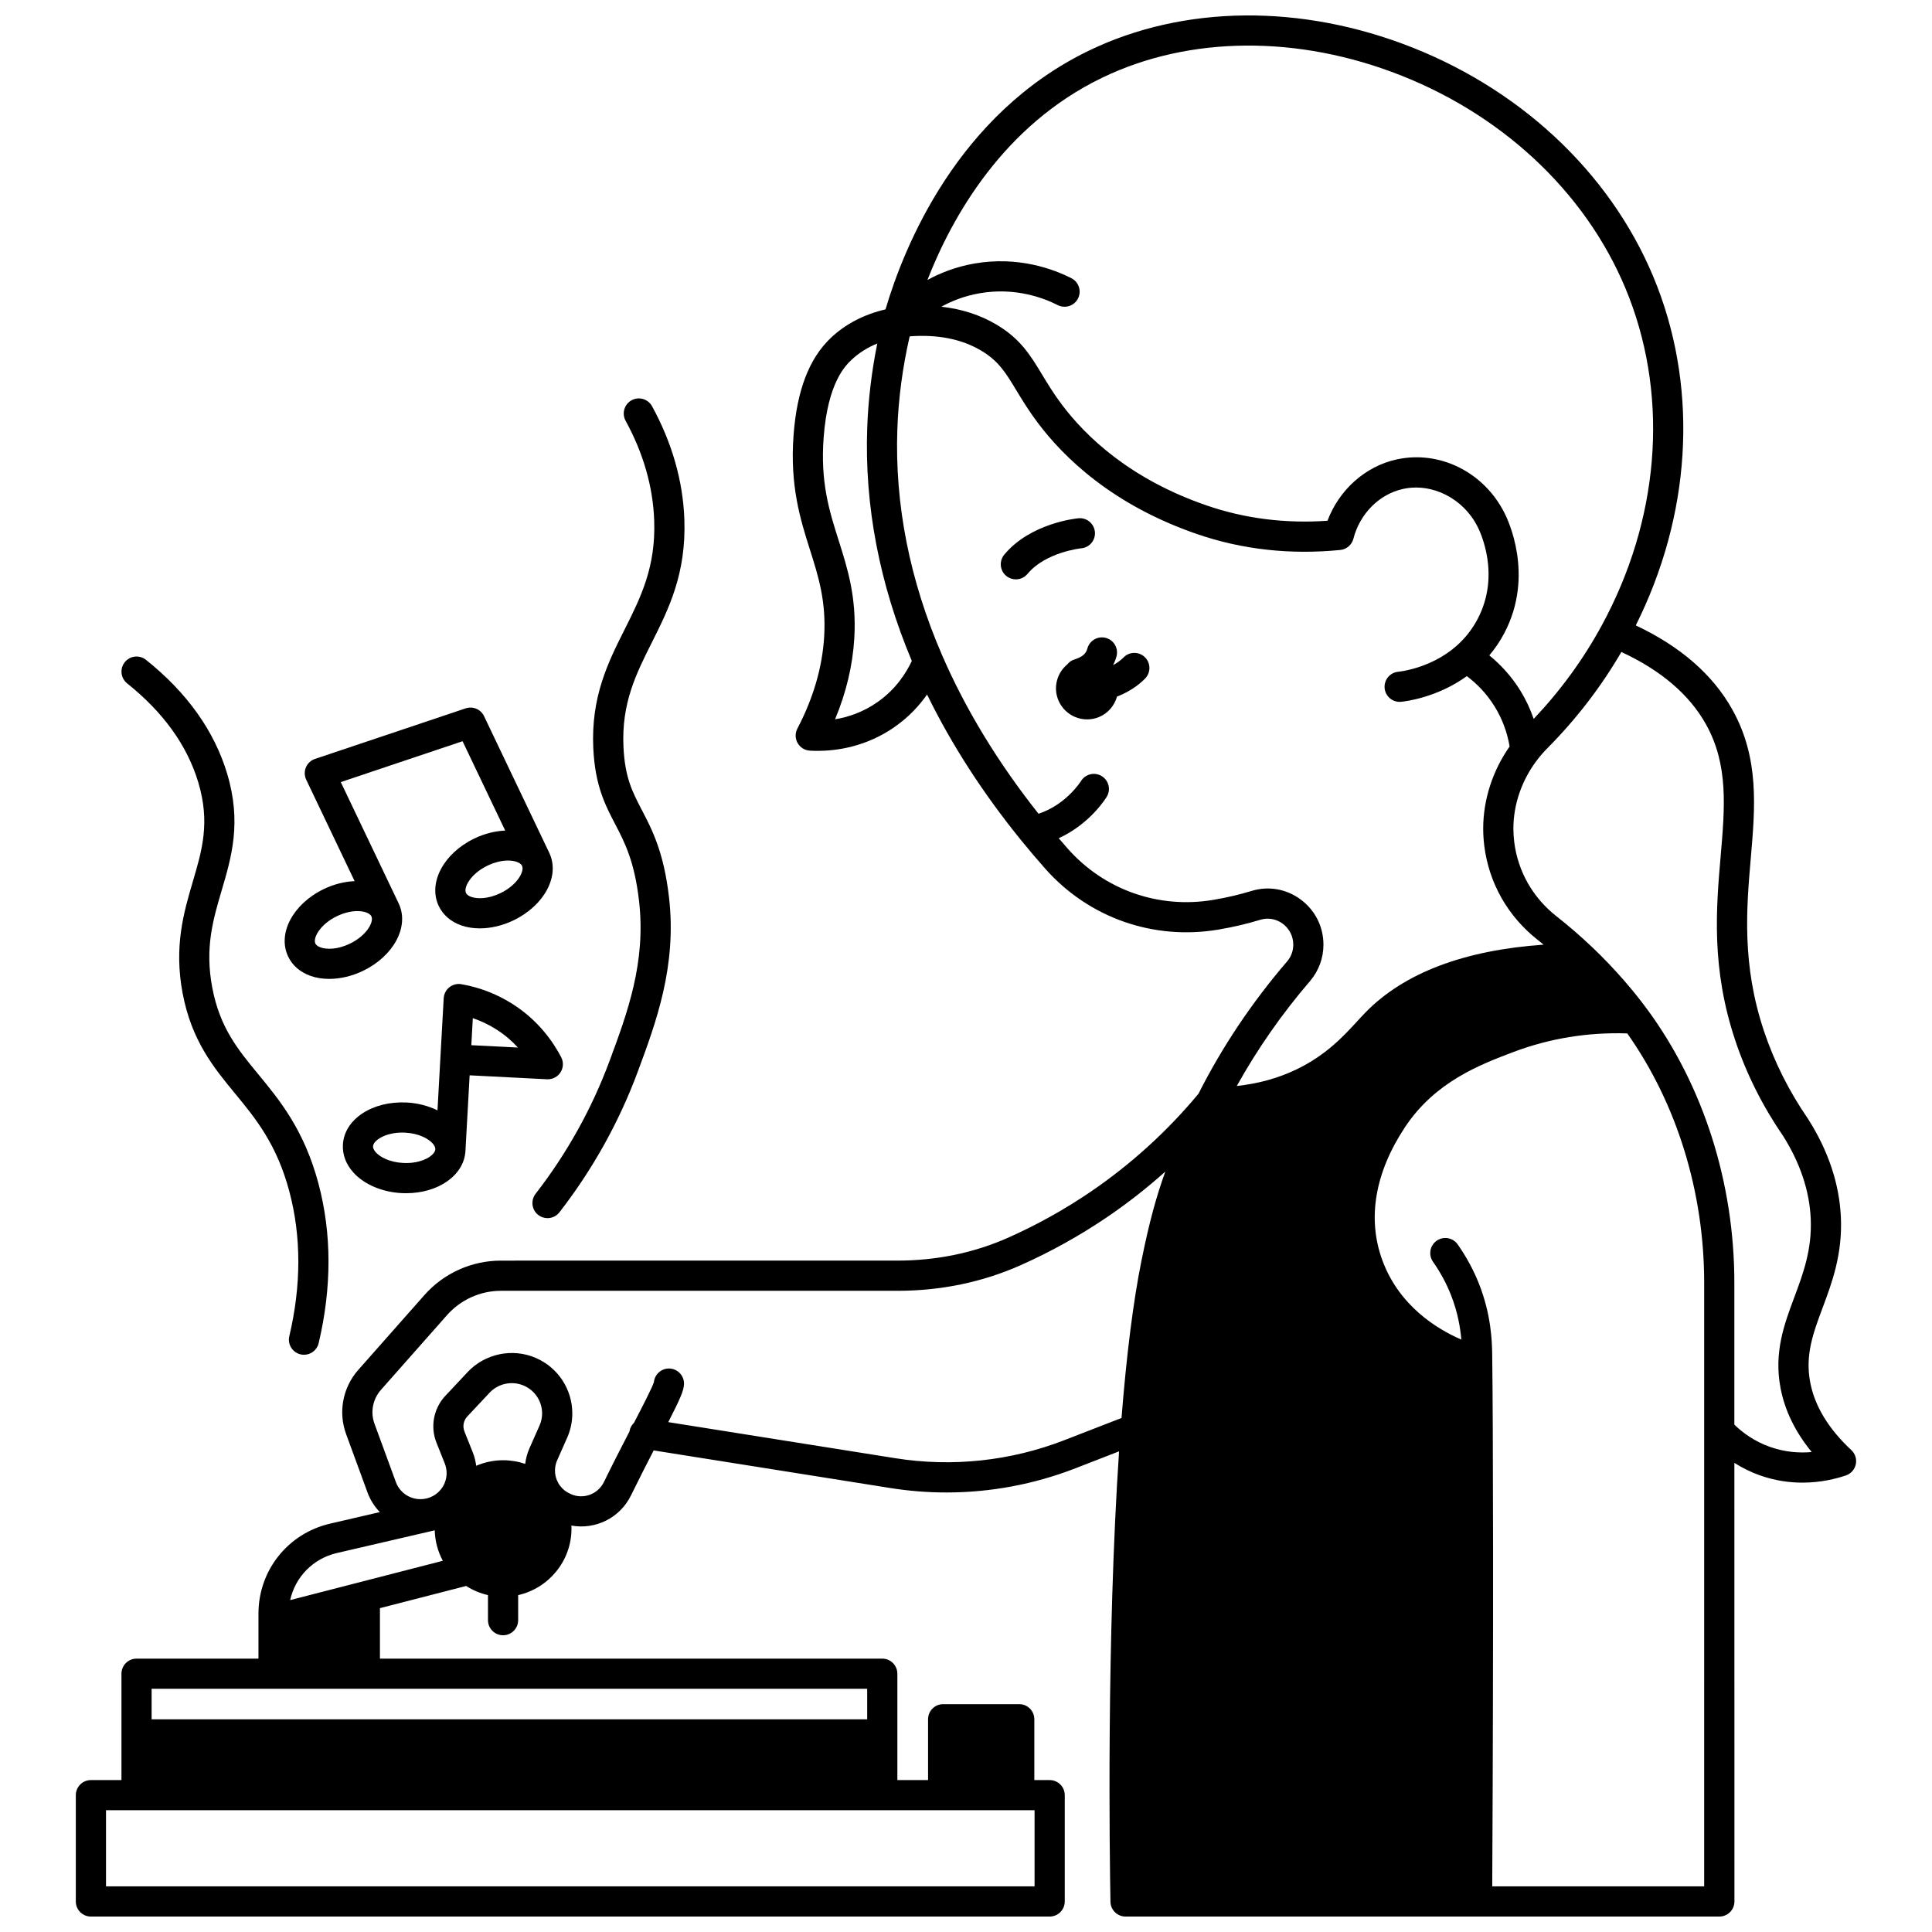
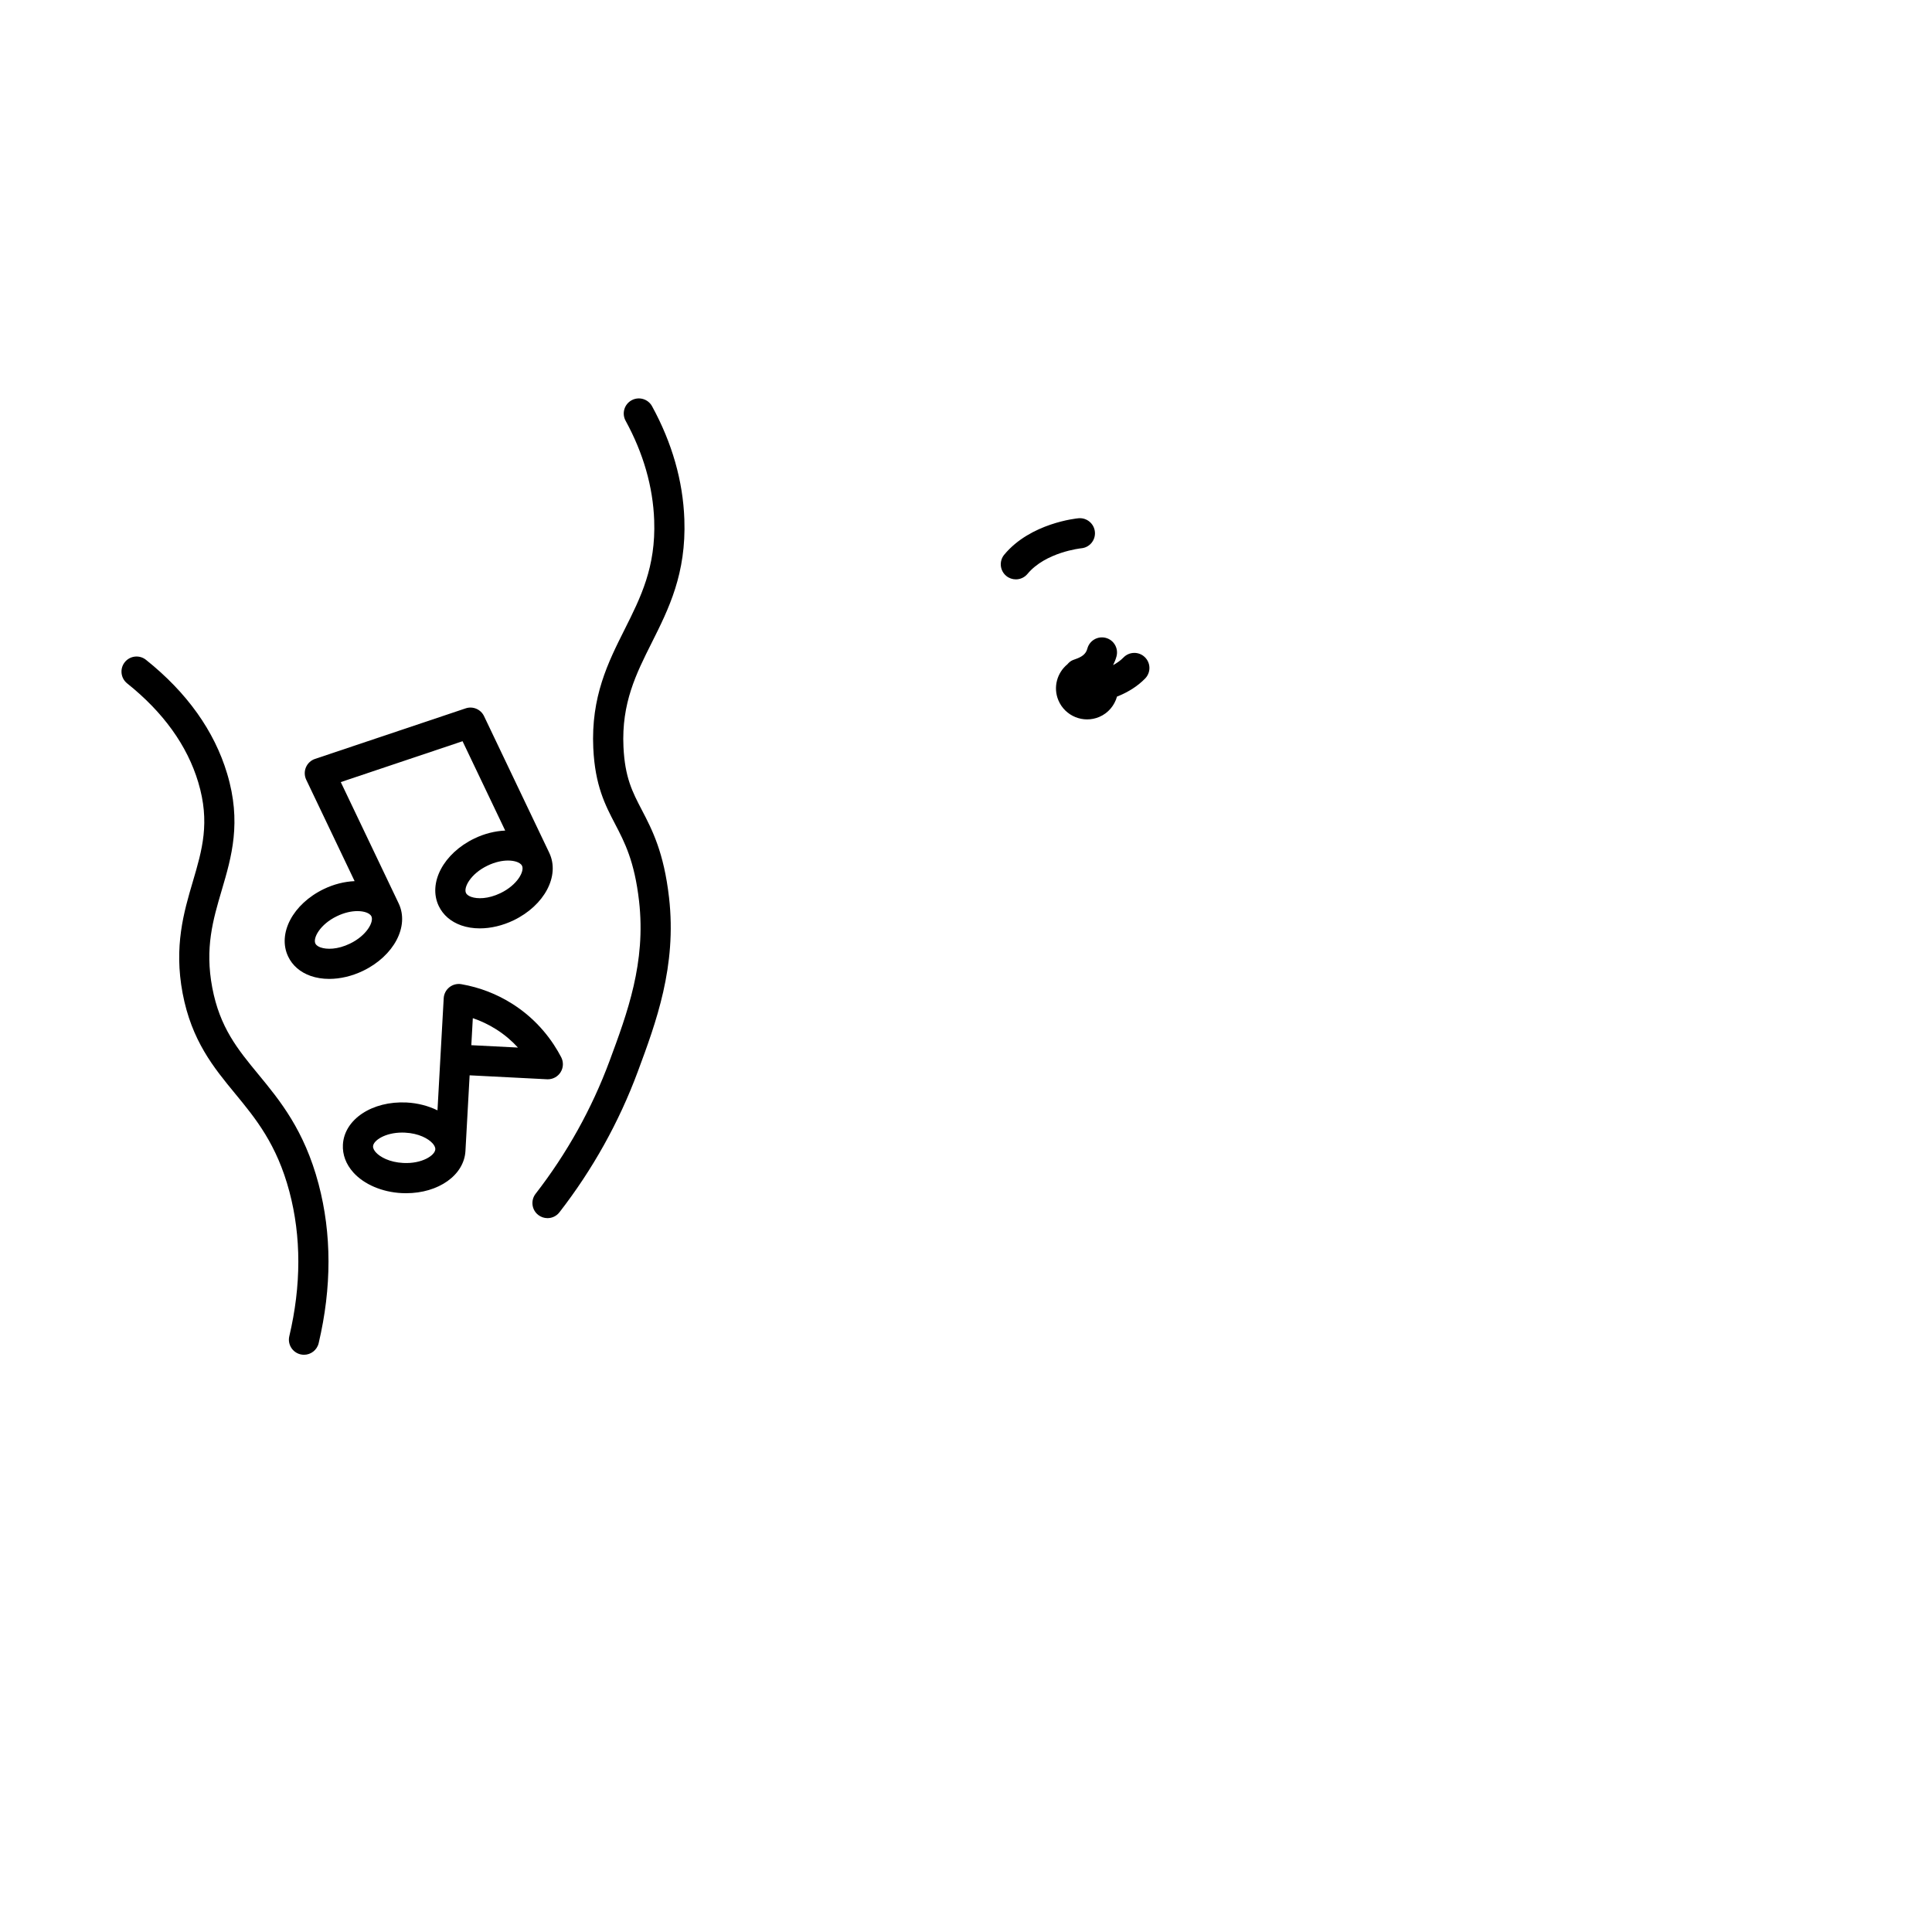
<svg xmlns="http://www.w3.org/2000/svg" width="800px" height="800px" version="1.1" viewBox="144 144 512 512">
  <defs>
    <clipPath id="a">
      <path d="m164 148.09h472v503.81h-472z" />
    </clipPath>
  </defs>
  <path d="m441.73 318.25c-0.781 0.801-1.738 1.461-2.75 2.019 0.371-0.738 0.691-1.508 0.91-2.34 0.559-2.141-0.711-4.328-2.848-4.887-2.141-0.559-4.328 0.719-4.887 2.859-0.398 1.531-1.578 2.238-3.277 2.82-0.078 0.031-0.512 0.191-0.59 0.219-0.59 0.25-1.039 0.648-1.41 1.098-2.75 2.258-3.84 6.106-2.391 9.555 1.77 4.199 6.606 6.176 10.816 4.406 2.418-1.02 4.059-3.07 4.719-5.406 0.16-0.059 0.309-0.102 0.461-0.172 2.539-1.059 5.047-2.598 7.008-4.629 1.531-1.59 1.488-4.117-0.109-5.648-1.586-1.535-4.125-1.484-5.652 0.105z" />
  <g clip-path="url(#a)">
-     <path d="m634.62 528.29c-6.039-5.629-9.703-11.664-10.895-17.945-1.383-7.258 0.781-13.059 3.289-19.773 2.469-6.609 5.266-14.102 4.844-23.91-0.387-8.867-3.309-17.652-8.688-26.113-0.027-0.039-0.051-0.082-0.078-0.121-4.981-7.242-8.887-15.027-11.605-23.145-5.934-17.719-4.648-32.625-3.516-45.773 1.176-13.656 2.289-26.551-4.848-39.402-5.16-9.281-13.777-16.789-25.625-22.371 14.484-28.957 16.602-61.441 5.699-89.781-10.867-28.258-34.535-51.355-64.938-63.379-29.359-11.609-60.602-11.293-85.723 0.859-34.812 16.844-48.949 51.902-53.867 68.551-5.672 1.32-10.648 3.906-14.504 7.566-5.738 5.453-8.965 13.863-9.859 25.719-1.02 13.504 1.832 22.496 4.344 30.426 2.227 7.023 4.328 13.656 3.762 23.051-0.488 8.098-2.879 16.285-7.098 24.332-0.629 1.203-0.609 2.641 0.059 3.824 0.668 1.18 1.891 1.945 3.242 2.023 0.613 0.035 1.301 0.059 2.055 0.059 5.012 0 12.93-1.051 20.555-6.438 3.719-2.617 6.461-5.652 8.457-8.492 6.473 13.238 14.84 26.211 24.957 38.656 2.023 2.496 4.168 5.023 6.371 7.508 11.512 12.996 28.652 19.027 45.852 16.133l0.336-0.059c3.602-0.609 7.234-1.465 10.816-2.547 2.027-0.621 4.188-0.242 5.914 1.039 1.785 1.32 2.805 3.348 2.805 5.562 0 1.633-0.574 3.199-1.613 4.41-9.316 10.836-17.223 22.645-23.512 35.098-8.305 9.984-17.965 18.762-28.73 26.074-6.84 4.641-14.121 8.691-21.641 12.039-9.105 4.051-19.004 6.102-29.422 6.102h-32.926l-72.141 0.004c-7.75 0-15.141 3.328-20.277 9.137l-17.512 19.809c-4.144 4.684-5.375 11.227-3.219 17.07l5.648 15.41c0.734 2.008 1.867 3.762 3.269 5.219l-13.184 3.059c-11.176 2.594-18.977 12.398-18.977 23.844v11.926l-32.309 0.004c-2.207 0-4 1.789-4 4v28.188l-8.094-0.004c-2.207 0-4 1.789-4 4v28.168c0 2.207 1.789 4 4 4h254.08c2.207 0 4-1.789 4-4v-28.168c0-2.207-1.789-4-4-4h-4.066v-16.121c0-2.207-1.789-4-4-4h-20.16c-2.207 0-4 1.789-4 4v16.121h-8.137v-28.188c0-2.207-1.789-4-4-4l-133.12 0.004v-13.379l22.84-5.879c1.777 1.137 3.738 1.953 5.789 2.422v6.641c0 2.207 1.789 4 4 4 2.207 0 4-1.789 4-4v-6.637c8.078-1.824 14.133-9.031 14.133-17.633 0-0.27-0.02-0.535-0.031-0.801 6.344 1.145 12.844-1.957 15.809-8.012 2.121-4.332 4.172-8.352 6.008-11.902l62.762 9.973c4.914 0.785 9.871 1.172 14.82 1.172 11.645 0 23.246-2.156 34.168-6.402l11.578-4.5c-3.348 49.828-2.492 107.84-2.281 119.36 0.039 2.18 1.816 3.926 4 3.926h157.36c2.207 0 4-1.789 4-4l-0.016-116.23c1.953 1.238 4.199 2.394 6.769 3.309 4.008 1.422 7.84 1.93 11.266 1.93 4.91 0 8.98-1.043 11.531-1.914 1.328-0.453 2.32-1.574 2.613-2.949 0.293-1.379-0.16-2.805-1.184-3.762zm-198.6-363.66c23.113-11.184 52.016-11.406 79.297-0.621 28.328 11.199 50.348 32.637 60.414 58.812 10.543 27.41 7.898 59.098-7.258 86.938-4.863 8.953-10.93 17.266-18.031 24.758-0.891-2.602-2.066-5.106-3.5-7.438-2.531-4.109-5.523-7.172-8.258-9.395 1.531-1.812 2.867-3.789 3.984-5.918 8.082-15.359 0.863-30.223 0.031-31.824-5.469-10.867-17.242-16.695-28.633-14.172-8.273 1.824-15.195 8.059-18.273 16.238-11.176 0.777-21.926-0.582-32-4.051-20.461-7.035-32.188-18.445-38.426-26.781-2.172-2.898-3.703-5.426-5.18-7.875-3.086-5.102-5.754-9.512-12.109-13.277-4.32-2.566-9.211-4.141-14.613-4.742 2.797-1.539 6.16-2.863 10.094-3.555 9.461-1.664 17.055 1.25 20.738 3.129 1.969 1.004 4.375 0.223 5.379-1.742 1.004-1.965 0.223-4.375-1.742-5.379-4.574-2.336-14.008-5.945-25.762-3.887-4.828 0.852-8.949 2.469-12.398 4.348 6.59-16.855 20.125-40.926 46.246-53.566zm-59.402 165.38c-3.906 2.762-7.922 4.051-11.316 4.606 2.949-7.074 4.66-14.242 5.09-21.387 0.656-10.871-1.77-18.535-4.121-25.945-2.516-7.945-4.894-15.449-3.992-27.41 1.098-14.543 5.836-19.043 7.394-20.52 1.926-1.828 4.211-3.266 6.812-4.316-1.504 7.457-2.402 14.977-2.664 22.426-0.73 20.574 3.254 41.316 11.82 61.684-1.391 2.992-4.098 7.398-9.023 10.863zm114.57 73.961c2.281-2.664 3.539-6.082 3.539-9.617 0-4.773-2.203-9.141-6.043-11.984-3.785-2.805-8.523-3.629-12.996-2.266-3.25 0.984-6.555 1.762-9.836 2.316l-0.336 0.059c-14.453 2.434-28.855-2.637-38.527-13.551-0.82-0.926-1.621-1.855-2.418-2.789 8.344-3.805 12.543-10.676 12.742-11.012 1.129-1.887 0.516-4.324-1.367-5.465s-4.336-0.531-5.484 1.344c-0.039 0.066-3.902 6.238-11.242 8.645-10.75-13.551-19.352-27.691-25.578-42.07-8.562-19.785-12.543-39.914-11.836-59.836 0.285-8.176 1.391-16.441 3.266-24.609 7.402-0.551 13.766 0.703 18.926 3.769 4.637 2.746 6.512 5.848 9.348 10.539 1.508 2.492 3.215 5.316 5.621 8.527 6.91 9.234 19.844 21.855 42.23 29.551 11.941 4.113 24.727 5.539 37.988 4.227 1.672-0.164 3.062-1.355 3.481-2.984 1.703-6.625 6.852-11.801 13.125-13.184 7.688-1.703 16 2.484 19.781 9.996 0.652 1.266 6.207 12.695 0.012 24.469-1.441 2.742-3.348 5.156-5.66 7.18-6.773 5.926-15.027 6.762-15.375 6.797-2.199 0.207-3.812 2.156-3.606 4.356 0.207 2.199 2.164 3.809 4.356 3.606 1.027-0.098 9.492-1.07 17.43-6.801 2.379 1.785 5.125 4.402 7.398 8.094 1.969 3.199 3.316 6.816 3.938 10.547-4.523 6.453-7 14.117-7 21.77 0 1.492 0.098 3.031 0.289 4.57 1.23 9.879 6.281 18.75 14.223 24.969 0.504 0.395 1 0.801 1.5 1.207-21.117 1.484-36.969 7.496-47.188 17.945-0.688 0.703-1.414 1.492-2.199 2.348-3.68 4.004-8.262 8.988-16.109 12.77-4.836 2.328-10.145 3.785-15.816 4.391 5.457-9.797 11.957-19.137 19.426-27.82zm-221.91 124.89-2.199-5.516c-0.535-1.344-0.238-2.898 0.75-3.953l5.914-6.305c2.328-2.473 5.981-3.227 9.098-1.871 2.93 1.273 4.824 4.16 4.824 7.348 0 1.113-0.23 2.199-0.688 3.227l-2.648 5.977c-0.598 1.348-0.969 2.754-1.145 4.176-1.855-0.629-3.832-0.965-5.867-0.965-2.5 0-4.91 0.523-7.117 1.469-0.16-1.219-0.457-2.422-0.922-3.586zm-35.996 26.707 25.93-6.016c0.074 2.863 0.82 5.613 2.141 8.074l-40.457 10.418c1.348-6.106 6.059-11.012 12.387-12.477zm184.89 88.332h-246.08v-20.172h246.08zm-44.359-44.258h-189.63v-8.098h189.63zm52.27-73.988c-14.242 5.535-29.742 7.191-44.832 4.785l-60.152-9.559c3.164-6.184 4.156-8.445 4.172-10.18 0.02-2.207-1.758-4.012-3.965-4.031h-0.031c-2.062 0-3.769 1.566-3.977 3.582-0.398 1.355-2.852 6.109-5.273 10.789-0.605 0.578-1.047 1.34-1.195 2.231-0.004 0.027 0 0.055-0.004 0.082-2.019 3.894-4.352 8.438-6.777 13.395-1.605 3.277-5.481 4.672-8.742 3.211l-0.273-0.129c-1.027-0.457-1.918-1.164-2.598-2.074-1.473-1.938-1.773-4.519-0.789-6.746l2.648-5.977c0.91-2.055 1.371-4.231 1.371-6.469 0-6.375-3.781-12.137-9.629-14.68-6.199-2.695-13.477-1.199-18.113 3.731l-5.918 6.309c-3.102 3.309-4.019 8.168-2.344 12.379l2.199 5.519c0.328 0.824 0.496 1.684 0.496 2.559 0 2.836-1.711 5.356-4.352 6.414-0.324 0.129-0.633 0.23-0.961 0.305-3.43 0.824-6.93-1.039-8.137-4.344l-5.652-15.422c-1.141-3.082-0.488-6.535 1.703-9.012l17.512-19.809c3.621-4.09 8.828-6.438 14.289-6.438h105.07c11.543 0 22.535-2.285 32.672-6.793 7.953-3.539 15.648-7.824 22.883-12.73 5.418-3.68 10.57-7.715 15.43-12.066-2.387 6.672-4.168 13.016-6.32 23.629-2.164 10.727-3.938 24.738-5.281 41.664zm169.54 118.25h-56.164c0.359-68.766 0.219-123.54 0.008-139.23-0.012-0.918-0.02-1.676-0.031-2.309-0.059-2.688-0.211-9.828-3.457-18.074-1.445-3.664-3.356-7.199-5.676-10.508-1.27-1.809-3.762-2.242-5.57-0.977-1.809 1.27-2.242 3.762-0.977 5.57 1.961 2.789 3.566 5.766 4.781 8.844 1.82 4.629 2.477 8.789 2.731 11.789-6.309-2.731-16.484-8.852-20.953-21.082-4.023-11.012-1.945-23.184 6.016-35.203 8-12.082 19.965-16.609 28.719-19.918 9.602-3.633 19.754-5.277 30.191-4.941 13.145 18.621 20.383 41.996 20.383 66.086zm17.438-116.46c-4.242-1.504-7.359-3.875-9.441-5.906v-37.594c0-26.449-8.18-52.156-23.035-72.387-0.02-0.023-0.043-0.043-0.059-0.066-0.828-1.141-1.727-2.316-2.688-3.519-1.188-1.477-2.305-2.82-3.43-4.117-2.633-3.023-5.453-5.973-8.379-8.77-0.02-0.02-0.039-0.027-0.059-0.047-2.984-2.848-6.164-5.602-9.453-8.188-6.269-4.914-10.254-11.898-11.223-19.668-0.152-1.215-0.23-2.422-0.23-3.582 0-6.457 2.258-12.953 6.356-18.281 0.867-1.125 1.754-2.137 2.719-3.102 7.625-7.68 14.18-16.227 19.543-25.434 10.512 4.875 18.059 11.324 22.445 19.211 5.949 10.711 4.984 21.887 3.871 34.828-1.199 13.926-2.562 29.711 3.898 49.004 2.949 8.801 7.176 17.238 12.559 25.074 4.594 7.242 7.086 14.68 7.41 22.105 0.352 8.188-2.039 14.582-4.348 20.77-2.684 7.184-5.457 14.617-3.656 24.066 1.125 5.949 3.898 11.637 8.266 16.965-3.184 0.285-7.016 0.074-11.066-1.363z" />
-   </g>
+     </g>
  <path d="m301.23 342.29c0.461 9.891 3.16 15.062 5.769 20.062 2.531 4.856 5.152 9.875 6.359 20.445 1.852 16.277-3.078 29.566-7.84 42.418-4.688 12.617-11.273 24.441-19.582 35.156-1.352 1.746-1.035 4.258 0.707 5.609 0.73 0.566 1.59 0.84 2.449 0.84 1.195 0 2.375-0.531 3.164-1.547 8.809-11.355 15.793-23.895 20.762-37.273 4.856-13.09 10.359-27.93 8.289-46.105-1.375-12.043-4.477-17.992-7.211-23.238-2.512-4.812-4.492-8.609-4.871-16.738-0.539-11.578 3.356-19.348 7.481-27.57 4.516-9.004 9.18-18.316 8.656-32.742-0.367-10.16-3.246-20.23-8.555-29.941-1.059-1.938-3.488-2.648-5.426-1.59-1.938 1.059-2.648 3.488-1.59 5.426 4.707 8.609 7.258 17.488 7.578 26.395 0.453 12.379-3.562 20.387-7.812 28.867-4.41 8.781-8.961 17.863-8.328 31.527z" />
  <path d="m177.7 325.11c9.578 7.648 15.918 16.461 18.836 26.195 3.191 10.621 1.043 17.922-1.449 26.371-2.363 8.023-5.039 17.113-2.691 29.547 2.387 12.598 8.242 19.703 13.902 26.578 5.441 6.606 11.066 13.438 14.398 26.008 3.16 11.938 3.152 24.824-0.027 38.301-0.508 2.148 0.824 4.301 2.973 4.809 0.309 0.074 0.617 0.109 0.922 0.109 1.812 0 3.453-1.242 3.887-3.082 3.481-14.77 3.473-28.961-0.027-42.184-3.781-14.262-10.25-22.117-15.957-29.047-5.481-6.652-10.211-12.395-12.215-22.98-1.992-10.539 0.191-17.949 2.504-25.801 2.613-8.867 5.312-18.031 1.434-30.93-3.398-11.316-10.633-21.461-21.504-30.145-1.727-1.379-4.242-1.098-5.621 0.629-1.371 1.727-1.09 4.242 0.637 5.621z" />
  <path d="m279.74 410.01c-4.113-2.602-8.645-4.348-13.477-5.188-1.125-0.195-2.277 0.098-3.172 0.809-0.895 0.711-1.441 1.77-1.504 2.91l-0.891 16.012-0.758 13.703c-2.41-1.184-5.227-1.93-8.184-2.082-9.102-0.453-16.512 4.445-16.879 11.156-0.148 2.652 0.809 5.207 2.766 7.387 2.844 3.164 7.637 5.211 12.82 5.469 0.395 0.02 0.781 0.027 1.168 0.027 8.547 0 15.355-4.762 15.719-11.184v-0.008-0.004l1.109-20.047 20.512 1.047c0.07 0.004 0.137 0.004 0.207 0.004 1.355 0 2.625-0.688 3.363-1.836 0.777-1.207 0.844-2.734 0.184-4.008-2.106-4.051-6.066-9.801-12.984-14.168zm-28.875 42.188c-3.656-0.184-6.156-1.582-7.273-2.828-0.352-0.391-0.762-0.984-0.73-1.598 0.082-1.52 3.172-3.629 7.731-3.629 0.246 0 0.5 0.008 0.754 0.02 3.664 0.188 6.168 1.59 7.285 2.832 0.352 0.391 0.762 0.984 0.73 1.59-0.09 1.605-3.531 3.875-8.496 3.613zm18.039-31.211 0.398-7.164c2.16 0.734 4.227 1.719 6.168 2.945 2.34 1.477 4.246 3.156 5.793 4.848z" />
  <path d="m226.33 402.63c1.5 0.527 3.168 0.789 4.91 0.789 2.91 0 6.035-0.727 8.957-2.133 8.199-3.953 12.352-11.809 9.449-17.887l-15.336-32.137 32.273-10.832 11.301 23.68c-2.684 0.117-5.504 0.812-8.164 2.094-8.195 3.949-12.344 11.805-9.449 17.891 1.145 2.394 3.207 4.172 5.969 5.144 1.5 0.527 3.168 0.789 4.91 0.789 2.91 0 6.035-0.727 8.961-2.137 8.195-3.957 12.344-11.812 9.449-17.883v-0.004l-17.281-36.215c-0.871-1.824-2.965-2.715-4.879-2.066l-39.914 13.395c-1.086 0.363-1.961 1.176-2.41 2.231-0.445 1.055-0.418 2.25 0.074 3.281l12.828 26.879c-2.684 0.117-5.504 0.812-8.168 2.098-8.191 3.953-12.344 11.809-9.445 17.887 1.137 2.387 3.203 4.164 5.965 5.137zm50.309-21.945c-3.297 1.59-6.164 1.562-7.742 1.004-0.496-0.176-1.145-0.496-1.406-1.043-0.691-1.457 1.227-5.086 5.703-7.242 2.051-0.988 3.93-1.352 5.441-1.352 0.922 0 1.703 0.137 2.305 0.348 0.496 0.176 1.145 0.496 1.406 1.047 0.691 1.453-1.234 5.078-5.707 7.238zm-43.359 6.117c2.051-0.988 3.93-1.352 5.441-1.352 0.922 0 1.703 0.137 2.301 0.348 0.496 0.176 1.145 0.496 1.406 1.043 0.695 1.453-1.227 5.082-5.703 7.238-3.297 1.59-6.164 1.562-7.746 1.004-0.496-0.176-1.145-0.496-1.402-1.043-0.691-1.449 1.23-5.082 5.703-7.238z" />
  <path d="m434.16 284.96c-0.203-2.199-2.152-3.816-4.348-3.617-0.516 0.047-12.707 1.258-19.672 9.645-1.41 1.699-1.18 4.219 0.52 5.629 0.746 0.621 1.652 0.922 2.555 0.922 1.148 0 2.285-0.492 3.078-1.445 4.809-5.789 14.117-6.777 14.266-6.793 2.191-0.199 3.805-2.144 3.602-4.34z" />
</svg>